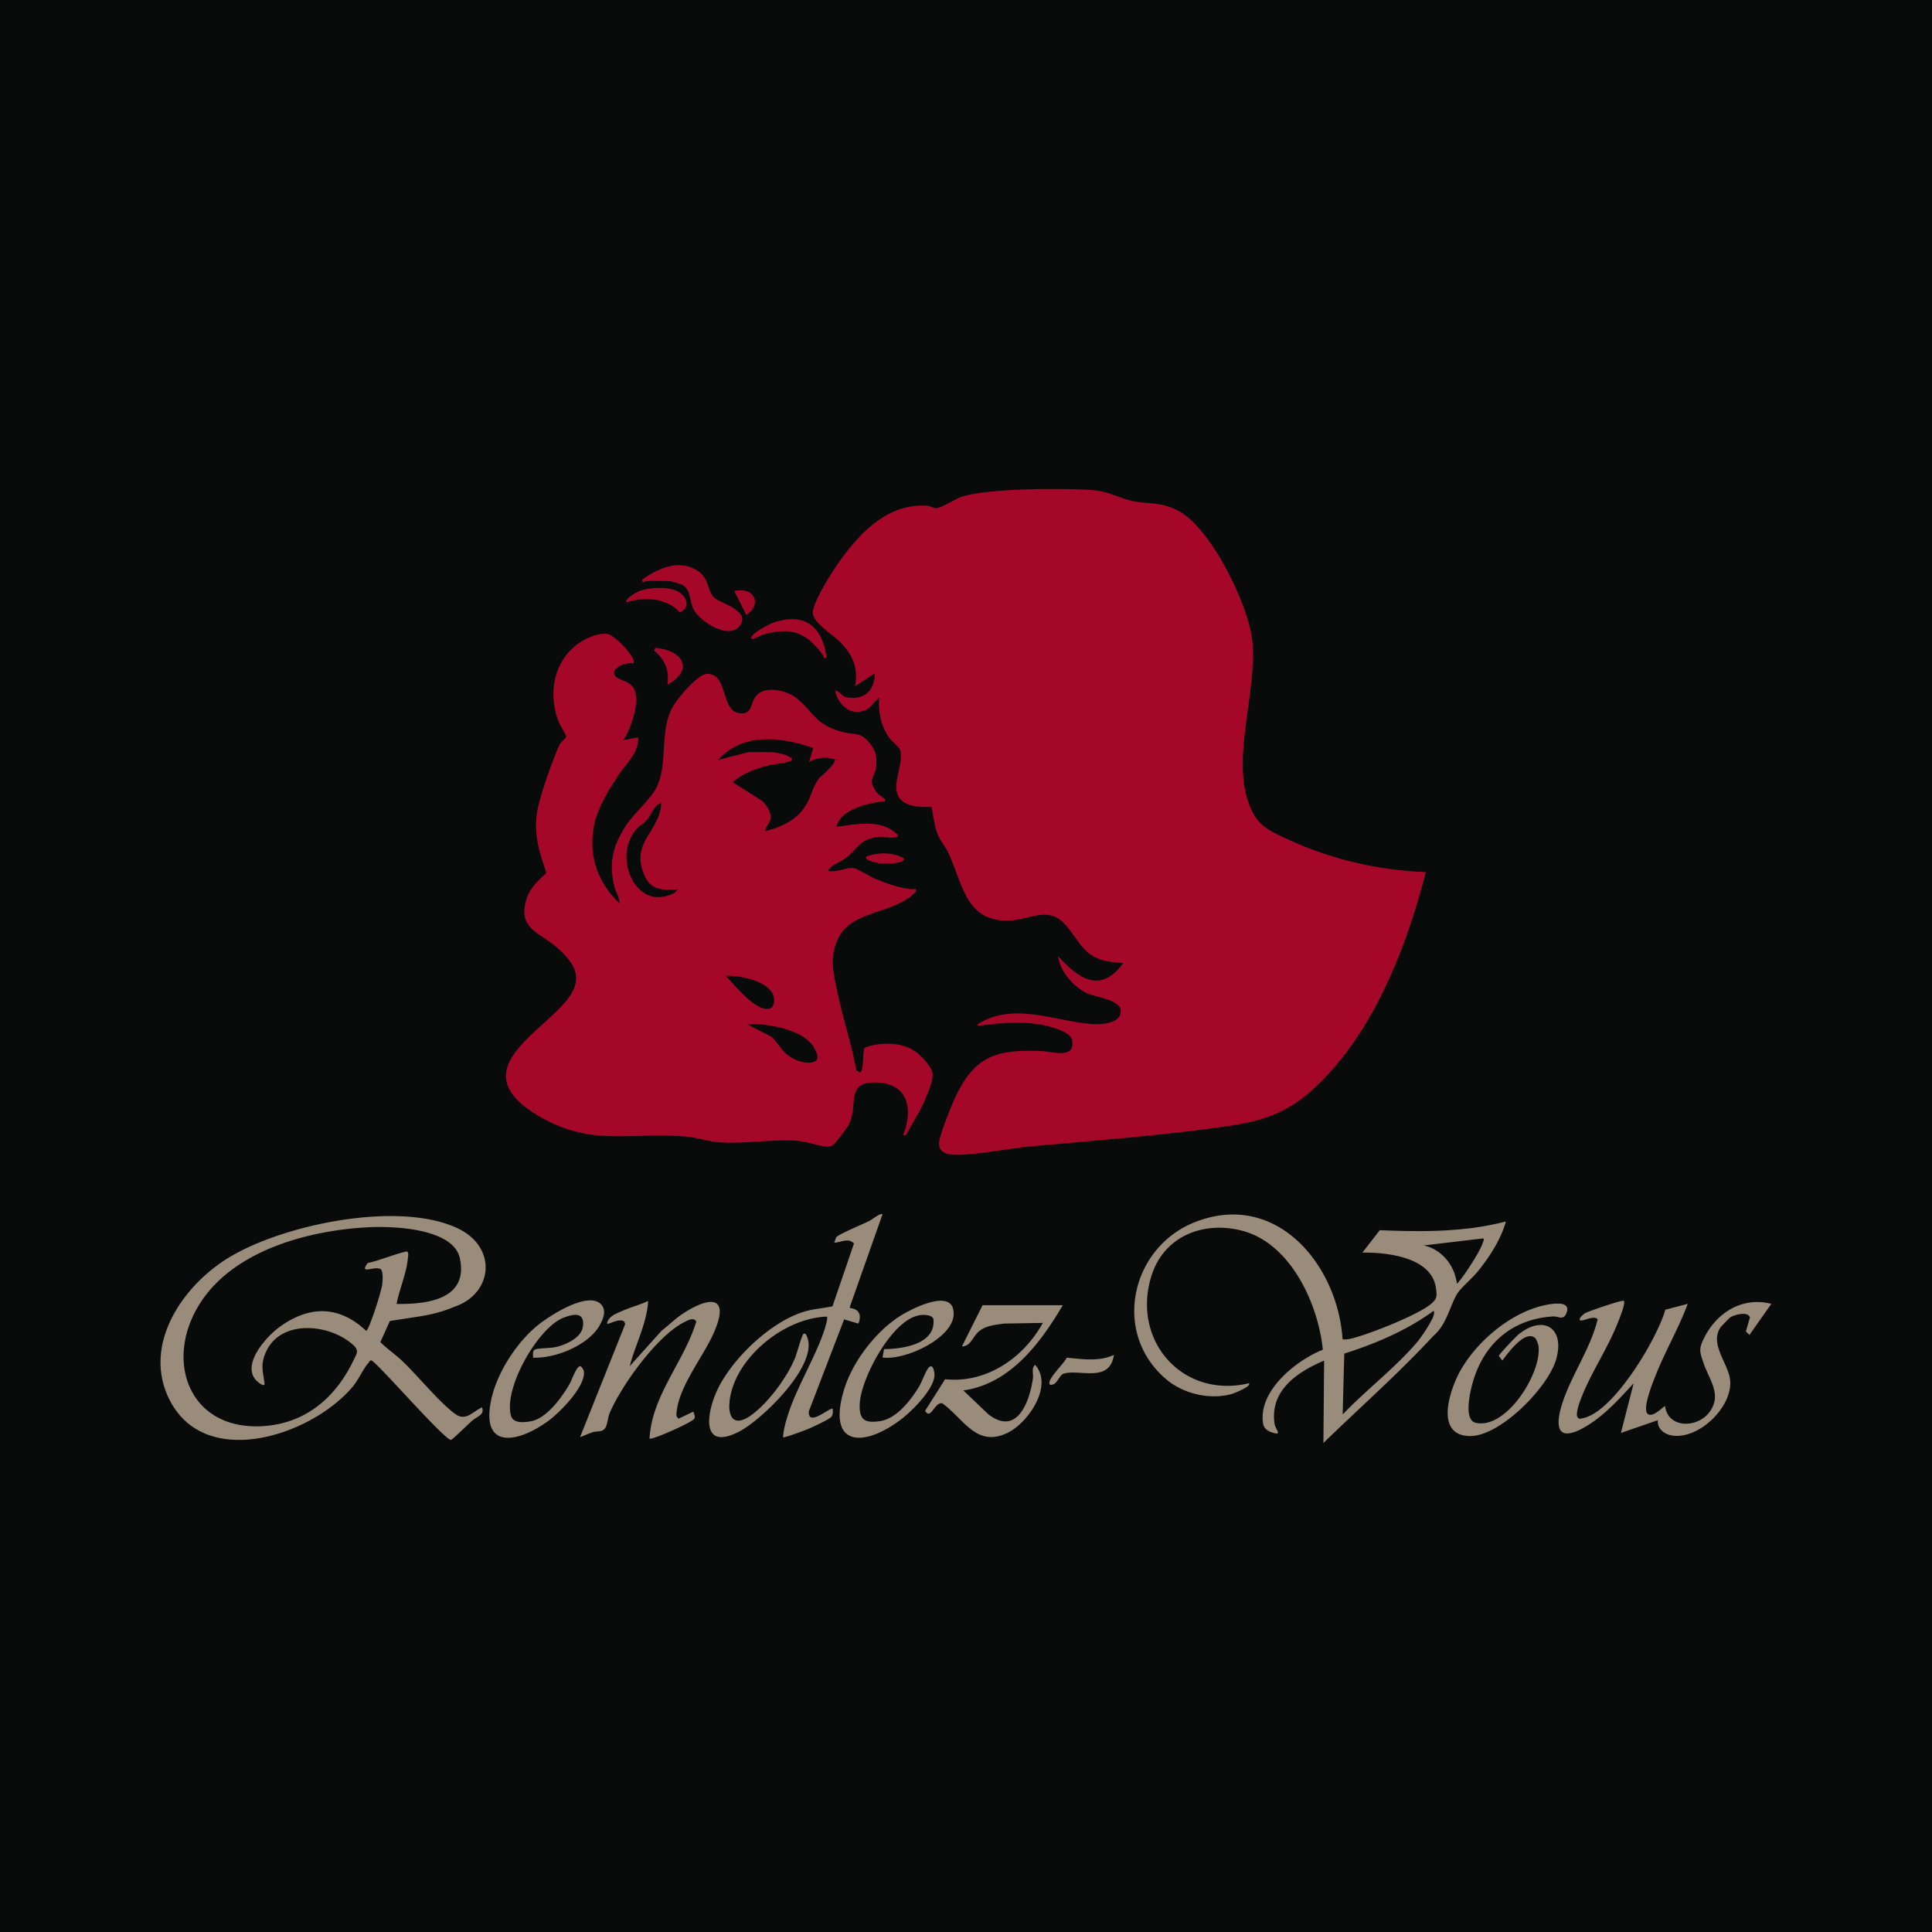
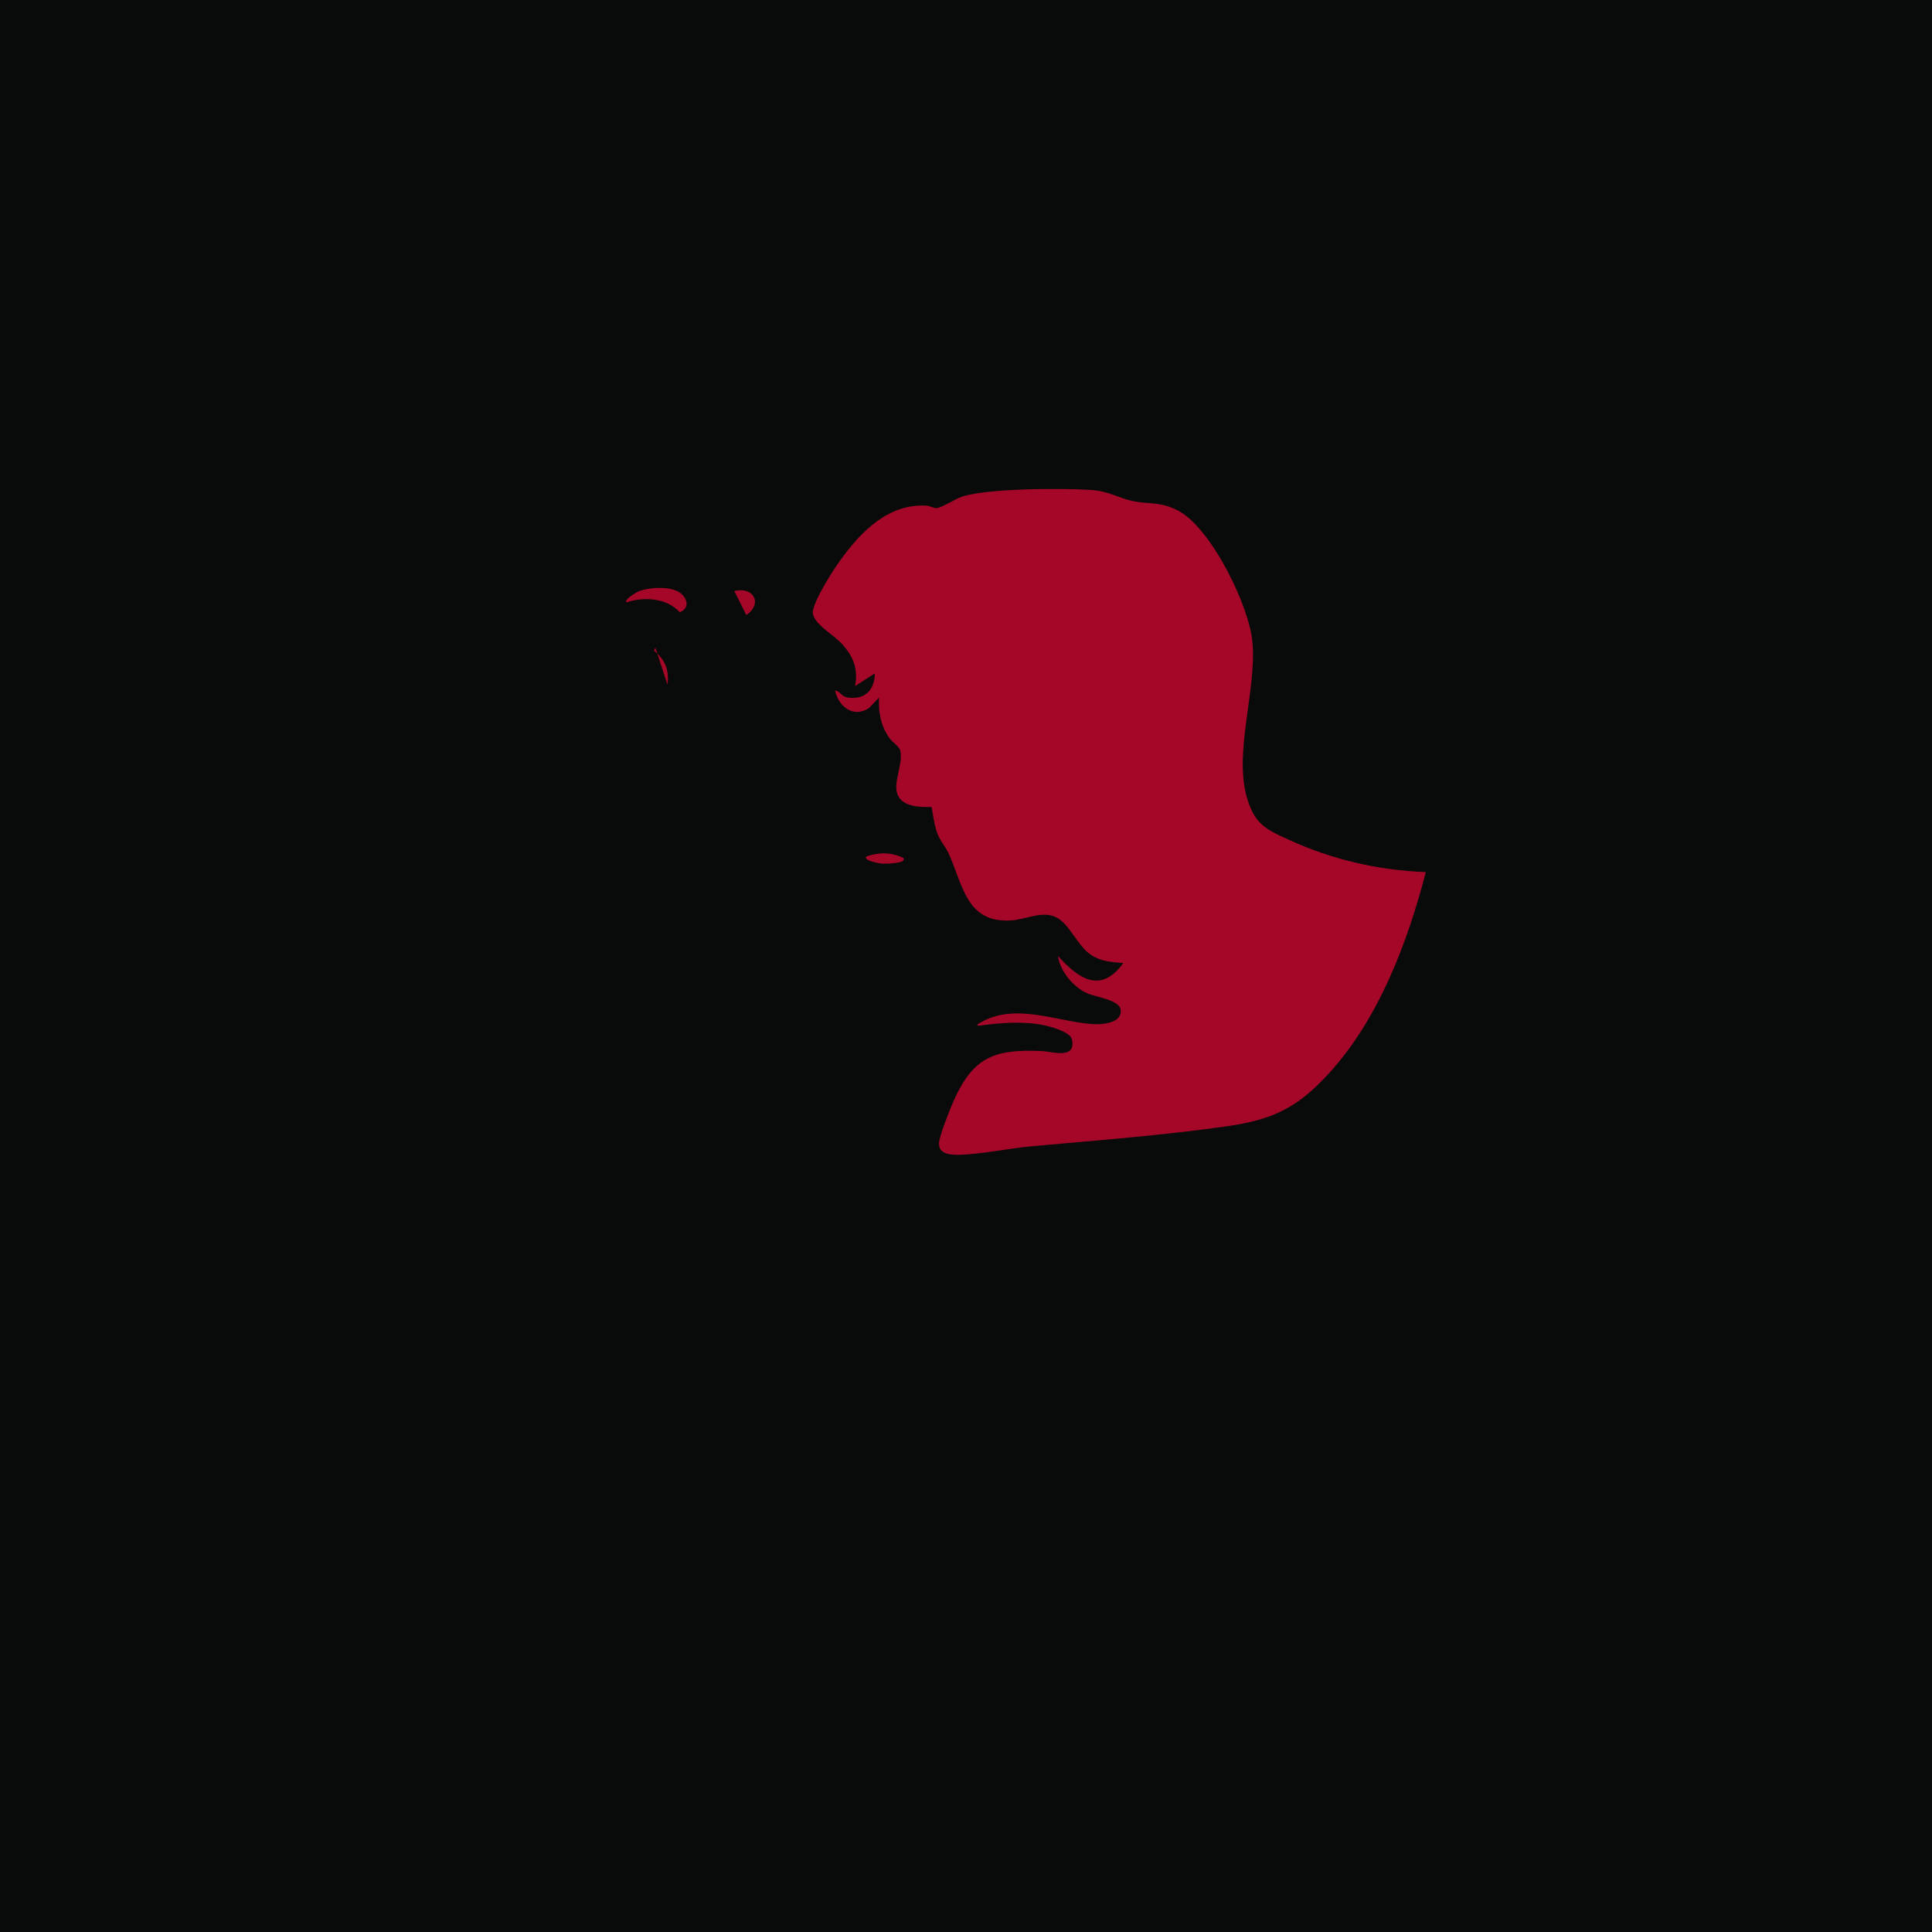
<svg xmlns="http://www.w3.org/2000/svg" id="Layer_1" viewBox="0 0 224 224">
  <defs>
    <style>.st0{fill:#998c7a}.st1{fill:#a50728}.st2{fill:#090a0a}</style>
  </defs>
  <path d="M0 0h224v224H0z" class="st2" />
  <path d="M165.31 101.12c-2.11 8.16-5.5 17.1-11.28 23.38-3.59 3.91-6.43 5.31-11.71 6.07-7.55 1.08-15.1 1.64-22.7 2.33-2.69.24-5.74.92-8.4.99-.99.02-2.41-.05-2.35-1.36.04-.85 1.33-4.09 1.75-5.01 2.27-5.04 4.78-5.89 10.16-5.66 1.16.05 4.04 1.02 3.5-1.36-.18-.78-2.02-1.33-2.76-1.52-2.44-.62-5.2-.43-7.68-.1-.12.02-.71.14-.47-.14 4.18-2.65 9.05-.28 13.34 0 1.11.07 3.48-.13 3.21-1.72-.19-1.09-2.88-1.43-3.79-1.82-1.63-.7-3.24-2.58-3.46-4.36 2.39 2.65 4.93 4.43 7.57.82-1.41-.12-2.65-.18-3.84-1.02-1.55-1.09-2.43-3.62-4.06-4.34-1.58-.69-3.42.29-5.03.41-5.29.38-5.65-4.11-7.34-7.8-.32-.7-.91-1.35-1.21-2.08-.44-1.05-.53-2.17-.76-3.27-1.35.04-3.46 0-3.97-1.54-.47-1.42.68-3.34.36-4.97-.09-.45-.89-.99-1.22-1.42-1.02-1.34-1.36-3.11-1.25-4.76l-1.16 1.22c-1.82 1.21-3.56-.18-3.94-2.04.61.1.71.7 1.41.81 2.02.33 3.17-.81 3.2-2.79l-2.3 1.48c.44-2.17-.35-3.79-1.89-5.27-.8-.78-3.23-2.21-2.99-3.46.29-1.51 2.3-4.66 3.26-5.98 2.38-3.27 5.54-6.48 9.93-6.21.41.03.79.3 1.13.28.64-.03 2.15-1.06 2.94-1.32 2.98-.98 11.69-1.01 15.04-.78 2.05.14 3.19.96 4.8 1.29 1.93.39 3.13.04 5.18 1.07 3.85 1.94 8.35 11.11 8.69 15.35.46 5.81-2.3 12.97-.54 18.32.92 2.8 2.2 3.36 4.71 4.51 5.04 2.31 10.36 3.55 15.92 3.76Z" class="st1" />
-   <path d="M108.11 124.33c-.19-.74-1.37-2-2.01-2.44-1.59-1.1-4.05-1.07-5.82-.44-.33.34-.07 2.78-.57 2.88l-.42-.24c-.58-3.08-1.58-6.09-2.22-9.14-.45-2.15-.89-3.81 0-5.93 1.55-3.65 6.66-2.91 9.13-5.68.07-.38-.16-.23-.41-.24-1.53-.12-2.82-.63-4.24-1.19-.66-.26-2.04-1.15-2.55-1.25-.78-.16-2.1.56-3.01.3.43-.75 1.41-.98 2.06-1.48 1.48-1.15 1.64-2.29 3.97-2.45.77-.05 1.34.26 2.04-.02.07-.3-.1-.32-.27-.47-1.86-1.61-4.59-.94-6.81-.69.49-2.08 3.74-2.75 5.6-2.96.04-.23.03-.21-.11-.34-.23-.22-.49-.28-.79-.66-1.19-1.51-.25-1.65-.1-3.03.13-1.18-.09-1.9-.83-2.8-1.05-1.26-1.75-.81-3.21-1.23-3.05-.87-3.17-2.23-5.18-3.88-1.15-.94-3.81-1.54-4.78-.16-.59.85-.39 2.11-1.88 1.89-2.17-.33-1.27-4.49-3.66-4.56-1.17-.03-3.7 3.08-4.2 4.12-1.34 2.77-.41 6.32-1.7 9.01-.65 1.36-2.65 3.06-3.58 4.49-1.46 2.26-1.98 4.2-1.37 6.88.16.7.63 1.42.66 2.14-2.56-2.45-3.67-5.53-2.97-9.07.41-2.09 1.66-4.01 2.79-5.77.87-1.37 2.43-2.65 2.32-4.43l-1.73.33c.9-1.33 2.17-4.91 1.06-6.24-.52-.62-1.41-.69-1.87-1.09-1-.87 1.14-1.84 1.97-1.55.54-.53-2.11-3.26-2.92-3.42-1.23-.25-3.09.71-4 1.53-2.42 2.16-2.87 5.58-1.77 8.53.13.36.95 1.72.93 1.83-.03.16-.64.6-.82 1-.79 1.76-2.35 6.1-2.6 7.93-.35 2.51.31 4.51 1.11 6.86-.97.92-1.93 1.77-2.33 3.11-1.02 3.4 1.58 3.79 3.58 5.57 2.39 2.12 3.07 3.86.83 6.42-3.4 3.88-11.22 7.91-3.43 12.81 6.32 3.97 10.81 2.1 17.58 2.67 1.21.1 2.54.57 3.78.66 2.99.21 6.1-.38 9.07-.18 1.05.07 2.84.72 3.62.68.29-.02.38-.08.59-.25.31-.25 1.5-1.83 1.72-2.23 1.29-2.38-.53-5.15 3.45-4.94 3.58.19 4.05 3.26 2.89 6.09h.33c.65-1.24 1.43-2.39 2.01-3.67.37-.82 1.26-2.77 1.05-3.57ZM78.5 103.2l-.06.09-.06.06-.06.06c-.02.02-.05.04-.07.06-.01.01-.03.02-.05.03l-.09.06c-.02.01-.05.03-.07.04-.05.03-.1.05-.15.07-.54.24-1.05.34-1.52.34h-.21c-.05 0-.1 0-.15-.01-.06 0-.12-.01-.18-.02s-.12-.02-.17-.03c-.07-.01-.13-.03-.19-.05-.03 0-.06-.02-.09-.03-.06-.02-.12-.04-.18-.07-.06-.02-.12-.05-.18-.08l-.12-.06c-.06-.03-.12-.07-.18-.11-.04-.02-.08-.05-.12-.08-.03-.02-.07-.04-.1-.07l-.1-.07c-.04-.03-.08-.06-.12-.1-.04-.03-.08-.07-.11-.1-.04-.03-.07-.07-.11-.1l-.03-.03c-.04-.04-.08-.08-.11-.12-.09-.1-.18-.21-.26-.32-.04-.06-.08-.11-.12-.17-.03-.05-.07-.1-.1-.15-.06-.1-.13-.21-.18-.32a1 1 0 0 1-.08-.17c-.05-.1-.09-.19-.13-.29-.03-.07-.05-.13-.08-.2a4 4 0 0 1-.11-.35c-.01-.04-.02-.09-.04-.13-.01-.05-.03-.1-.04-.15 0-.04-.02-.07-.02-.11 0-.05-.02-.09-.03-.14l-.06-.37c0-.05-.01-.1-.02-.14v-.06c0-.07-.01-.13-.01-.2v-.71c0-.13.02-.27.05-.4 0-.03 0-.05.01-.08 0-.03.01-.07.02-.1.02-.14.06-.27.1-.41.02-.07.04-.14.07-.21.02-.07.05-.15.08-.22.02-.05.04-.1.06-.14.02-.05.05-.11.07-.16.01-.04.03-.07.05-.11.02-.05.05-.09.07-.14 0-.01.01-.03.02-.04.02-.04.05-.09.08-.13.02-.04.04-.07.07-.11.01-.02.03-.04.04-.07.04-.06.09-.12.13-.18.05-.07.1-.13.16-.2.04-.04.07-.08.11-.12l.04-.04c.1-.1.21-.19.32-.28.06-.04.11-.09.17-.13.04-.03.08-.06.11-.09.04-.03.07-.06.11-.08.04-.03.08-.06.11-.09l.06-.05s.09-.08.14-.13c.02-.02.04-.04.06-.07.04-.04.07-.08.11-.13.03-.05.07-.09.1-.14.02-.04.05-.07.07-.11 0-.01.02-.03.03-.04.02-.04.05-.08.07-.12.07-.12.14-.24.21-.35.03-.06.06-.11.1-.17.03-.05.05-.09.08-.14.02-.03.03-.05.05-.08s.03-.05.05-.08.04-.05.06-.08c.03-.04.06-.07.09-.11l.02-.02c.03-.03.06-.07.1-.1.04-.04.08-.08.13-.12.03-.03.07-.06.11-.08.02-.01.03-.02.05-.03.03-.02.05-.03.08-.05.02-.01.04-.02.05-.03.05-.03.11-.06.17-.08s0 .09-.01.13c0 .04 0 .09-.01.13 0 .08-.02.17-.03.25s-.03.16-.04.24q0 .06-.03.12c0 .04-.02.08-.03.12-.03.13-.07.26-.11.38-.02.05-.03.1-.05.15-.01.04-.03.09-.05.13-.01.03-.03.07-.04.1-.03.07-.06.14-.09.2-.03.07-.06.13-.09.2-.02.03-.03.07-.05.1-.05.1-.1.19-.15.29-.03.05-.05.1-.08.14-.03.05-.05.09-.08.14-.11.19-.22.37-.33.55-.07.12-.15.24-.22.36-.02.03-.04.06-.05.09-.03.06-.07.12-.11.18-.02.03-.03.06-.05.09-.03.06-.07.12-.1.18-.02.03-.03.06-.05.09l-.09.18c-.04.08-.07.15-.11.23-.03.08-.07.16-.1.24-.02.06-.04.11-.06.17v.02c-.02.05-.03.1-.05.15l-.09.35c-.01.07-.03.14-.04.21 0 .05-.01.11-.02.16 0 .07-.01.14-.01.21v.17c0 .13 0 .26.02.4 0 .07.02.14.03.21s.02.14.04.21c.02.12.05.25.09.38.01.06.03.11.05.17.01.05.03.1.05.15.01.03.02.07.04.11.01.04.03.08.04.12.15.4.33.72.53.97l.15.18c.03.04.07.07.11.1.15.14.32.25.49.34.02.01.05.02.07.03.04.02.07.03.11.05.03.01.07.03.1.04l.3.09h.02c.03 0 .07.01.1.02.04 0 .08.02.13.02.02 0 .04 0 .07.01.05 0 .09.01.14.02.05 0 .1.01.16.01h.02c.1 0 .2.01.3.01.37 0 .77 0 1.2-.03-.01.04-.03.07-.05.1Zm5.64 9.94c1.68-.08 5.7.69 5.61 2.88v.09c0 .03 0 .06-.01.1 0 .03-.01.07-.02.1-.02.07-.04.14-.07.21-.05.14-.13.26-.24.33-.03.02-.07.04-.11.06-1.6.55-4.12-2.74-5.16-3.76Zm9.95 10.04c-1.05.15-2.2-.36-2.98-1.04-.24-.21-.48-.51-.72-.82-.06-.09-.13-.17-.19-.26-.04-.06-.09-.12-.14-.17-.03-.04-.06-.08-.1-.12-.13-.16-.25-.31-.38-.45-.03-.04-.07-.07-.1-.1l-2.88-1.48c2.27-.13 6.79.61 7.88 2.9.35.73.59 1.39-.41 1.54Zm1.14-33.22-.06.06-.06.06c-.07.08-.13.14-.17.19-.18.24-.32.48-.44.72-.05.09-.09.18-.13.27-.03.06-.05.12-.08.18 0 .02-.02.05-.03.07-.07.17-.13.33-.2.5-.03.08-.06.17-.1.25-.05.12-.1.24-.15.37-.08.18-.16.36-.27.54-.03.06-.06.11-.1.17-.03.05-.07.11-.1.16s-.07.11-.11.16c-.02.02-.03.05-.05.07-.03.04-.06.09-.1.13 0 0 0 .01-.01.02-.05.06-.1.12-.14.18-.15.18-.32.35-.49.51l-.21.18c-.06.05-.12.1-.18.14-.02.02-.04.03-.06.05-.06.05-.13.1-.2.14-.07.05-.15.1-.23.15s-.16.1-.24.14c-.08.05-.16.09-.24.13-.06.03-.12.06-.18.1-.19.09-.38.18-.57.26-.09.03-.17.07-.26.1s-.17.06-.26.09c-.14.05-.27.09-.41.13-.06.02-.12.03-.17.05l-.22.06c-.09.02-.18.04-.27.07.02-.65.58-.86.6-1.59.01-.37-.11-.72-.28-1.03-.04-.08-.09-.15-.14-.22a.4.4 0 0 0-.08-.11l-.07-.1c-.08-.11-.16-.21-.25-.3-.03-.03-.05-.06-.08-.1l-3.49-2.22c.25-.23.53-.44.83-.63.13-.08.25-.15.39-.23.06-.03.13-.07.19-.1s.13-.07.19-.1c.07-.03.13-.06.2-.09.13-.06.27-.12.4-.17.07-.03.14-.05.2-.08.06-.02.12-.04.17-.07.09-.03.17-.06.26-.09.05-.02.1-.03.15-.05.11-.04.22-.07.33-.11.06-.02.13-.04.19-.06.08-.03.16-.05.25-.07.1-.03.2-.05.3-.08h.03c.07-.01.13-.03.2-.04.02 0 .05 0 .07-.01.09-.02.17-.03.26-.05l.37-.06c.15-.02.3-.05.45-.07.39-.06.76-.13 1.05-.24.03 0 .05-.02.08-.02.06-.02.13-.04.18-.06.01 0 .03-.01.04-.02.02 0 .03-.02.04-.03.02-.01.03-.03.04-.05 0 0 .01-.02.01-.03v-.16c-.06-.04-.13-.08-.19-.12s-.13-.07-.2-.11c-.06-.03-.12-.06-.18-.08-.06-.03-.12-.05-.18-.08-.05-.02-.1-.04-.15-.05-.01 0-.03-.01-.05-.01-.05-.02-.11-.03-.16-.05h-.02c-.05-.01-.1-.03-.16-.04-.03 0-.05-.01-.08-.02-.12-.03-.23-.05-.35-.07l-.2-.03-.25-.03c-.09 0-.18-.02-.27-.02h-.2c-.14 0-.29-.01-.44-.01h-.4c-.53 0-1.05.01-1.55 0l-3.53.91c.05-.06.1-.11.15-.16.15-.16.3-.31.46-.45.11-.09.21-.18.32-.27q.165-.135.33-.24c.3-.21.61-.38.93-.54.02-.01.05-.02.07-.03.07-.03.15-.07.22-.1.06-.03.13-.05.19-.08.07-.03.14-.05.22-.08.06-.02.12-.04.19-.06.06-.02.13-.04.19-.06.07-.02.14-.04.2-.06.07-.02.14-.03.2-.05.14-.03.27-.06.41-.08l.21-.03.21-.03q.315-.045.63-.06h.14c.17 0 .34-.01.51-.01h.29c.11 0 .22 0 .33.01.07 0 .14 0 .2.01h.01c.07 0 .14 0 .2.02.07 0 .14.01.21.02.05 0 .1.01.16.02.2.02.4.05.6.08.11.02.22.03.33.06a18 18 0 0 1 2.29.57l.63.21-.49 1.64c.91-.55 1.94-.65 2.96-.33s.02.03.02.05v.1c0 .02 0 .04-.01.06 0 .01 0 .02-.01.04-.01.03-.03.07-.05.11 0 .02-.02.04-.03.06-.02.03-.04.07-.07.11-.01.02-.03.04-.04.06-.07.09-.15.19-.25.3-.02.02-.04.05-.06.07-.04.05-.09.09-.13.14-.32.33-.68.67-.94.92ZM85.7 72.63c-1.26 1.51-4.44-.54-5.21-1.85-.64-1.09-.29-2.53-1.56-3.05-.17-.07-1.19-.36-1.28-.36-.93 0-1.88-.04-2.8 0-.05 0-.17.15-.33.17l-.08-.33c1.82-1.28 4.16-2.39 6.3-1.12 1.6.94 1.12 2.35 2.16 3.27.67.59 4.29 1.49 2.8 3.28ZM95.83 76.26c-.43.1-.29-.13-.42-.31-1.93-2.62-3.61-3.3-6.95-2.37-.19.05-1.59.87-1.35.3.25-.58 2.08-1.54 2.71-1.74 3.6-1.14 5.55.59 6.01 4.12" class="st1" />
-   <path d="M78.81 70.98c-1.54-1.68-4.15-1.81-6.19-1.14-.28-.33 1.18-1.18 1.43-1.28 1.19-.48 3.64-.62 4.74.13.91.61 1.24 1.83.02 2.3ZM77.39 79.39c.21-1.69-.25-2.9-1.57-3.95l.17-.33c3.1.27 4.59 2.46 1.4 4.28M86.53 71.31l-1.4-2.79c2.32-.54 3.29 1.51 1.4 2.79M102.33 100.14c-.25-.02-2.26-.33-1.89-.83 1.41-.51 2.93-.52 4.28.16.52.68-2.17.68-2.39.66ZM83.32 88.03l3.53-.91zM88.46 92.89s.06.06.08.1c-.03-.03-.06-.06-.08-.1M91.84 88.08s.04-.12.03-.21c0 .09 0 .16-.04.21ZM96.77 88.3s.04-.07.05-.11c-.01.03-.03.07-.05.11M74.92 95.11s.07-.08.11-.13c-.03.04-.07.09-.11.13-.02.02-.04.04-.06.07.02-.02.04-.04.06-.07M89.59 120.32l-.1-.1s.07.06.1.1" class="st1" />
-   <path d="M52.75 163.92c-1.96-1.47-4.27-4.39-6.17-6.18-.77-.73-1.73-1.38-2.48-2.13l1.1-2.45 2.98-.46c2.88-.41 4.16-1.07 4.56-1.21 4.39-1.52 4.96-6.82.4-9.04-6.84-3.32-20.6-.46-26.89 3.53-5.19 3.29-9.69 9.96-6.66 16.18 4.1 8.42 16.53 4.29 21.3-1.38.67-.79 1.26-2.16 1.84-2.77.11-.12.14-.33.38-.27 1.22.9 8.57 9.37 9.2 9.2.16-.04 2.06-1.9 2.42-2.21.56-.49 1.52-.72 1.15-1.56-1.13.54-1.91 1.67-3.13.74Zm-8.69-13.91c-.02.07-.04.14-.06.2 0 .04-.02.07-.03.11-.02.07-.04.14-.07.22-.03.11-.07.23-.1.34-.01.04-.02.08-.04.12-.02.08-.05.16-.07.24s-.05.16-.08.24c-.02.08-.05.16-.08.24-.09.28-.18.56-.28.82-.03.07-.05.15-.08.22-.12.33-.23.63-.33.87-.03.07-.06.14-.09.2-.02.06-.05.11-.07.15s-.04.08-.06.11-.04.06-.05.09q-.075.12-.12.12c-3.14-2.96-6.58-2.95-10.02-.46-1.81 1.31-5.05 5.1-2.01 6.73.27.05.27 0 .24-.24-.17-1.39-.48-2.05.14-3.5 1.66-3.84 7.11-3.38 9.9-1.11 1.04.85.72 1.1.21 2.15-2.02 4.14-5.4 7.07-10.16 7.46-8.81.72-11.89-7.62-7.46-14.37 4-6.1 12.74-8.37 19.64-8.68 2.75-.12 9.65.14 10.39 3.62 1.01 4.78-3.83 5.33-7.34 5.28.32-1.69 1.13-3.49 1.3-5.2.02-.26.19-.96-.21-.87-1.49.35-2.94.99-4.44 1.33-.99 1.36.6.38 1.43.66.42.14.3 1.47.25 1.85 0 .07-.03.19-.07.35 0 .04-.02.08-.03.13q-.03.15-.09.33c-.02.06-.03.12-.05.19 0 .03-.02.06-.03.1ZM170.37 142.41c-3.5.43-6.89.36-10.4.22l-2.01 2.6c2.86-.04 8.01.53 8.52 4.08.13.93.17 1.23-.54 1.85-1.47 1.28-7.19 3.52-9.16 4.01-.38.09-.73.16-1.12.11-.56-8.62-7.64-17.22-17-13.63-7.52 2.88-9.8 12.84-3.49 18.23 2.02 1.73 5.08 2.45 7.65 1.74.21-.06 2.35-.89 1.97-1.24-7.67 1.81-13.6-4.92-11.31-12.39 1.42-4.63 5.97-6.46 10.49-5.31 5.65 1.44 8.87 8.47 9.4 13.81-3.12 1.24-7.55 4.81-6.92 8.57.11.66.65.91 1.23 1.08.99.28.18-.44.09-1.08-.55-3.87 2.65-5.99 5.75-7.31l-.08 9.55c4.25-4.13 8.73-8.07 12.76-12.43 1.51-1.27 1.89-3.41 2.73-4.84.38-.65 1.79-1.86 2.37-2.57 1.38-1.7 2.7-3.72 3.3-5.84-1.38.35-2.8.62-4.22.8Zm-4.31 10.48q-.045.12-.12.24c-.04.08-.09.17-.13.25-.07.13-.15.26-.23.39-.05.09-.11.17-.16.26l-.33.51c-.11.16-.22.31-.32.45-.05.07-.1.14-.14.2q-.105.135-.18.24c-.03.05-.07.09-.1.12-.01.02-.03.03-.04.05-2.51 2.97-5.95 5.57-8.64 8.4l.19-7.06c3.66-1.17 7.24-2.68 10.35-4.96.13.16.05.5-.14.91Zm5.93-9.05v.03c0 .03-.01.07-.03.1 0 .04-.02.07-.04.12s-.04.1-.06.16l-.06.15c-.02.05-.05.11-.07.16-.29.61-.77 1.42-1.26 2.17-.04.07-.09.14-.13.2-.04.07-.09.14-.13.2-.35.53-.69 1-.95 1.32-.05.06-.09.12-.13.17-.07.08-.13.15-.18.2l-.03.03v-.03c0-.06-.02-.12-.03-.18-.01-.08-.03-.17-.05-.25-.01-.05-.02-.11-.04-.16-.02-.07-.03-.14-.05-.2s-.04-.13-.06-.19v-.02l-.06-.18v-.02l-.06-.15s-.02-.04-.03-.07c-.02-.04-.03-.08-.05-.12-.04-.08-.08-.17-.12-.25-.02-.03-.04-.07-.06-.11s-.04-.08-.06-.11c-.06-.1-.12-.2-.18-.29-.02-.04-.05-.07-.07-.11l-.06-.09c-.19-.26-.4-.51-.64-.73-.05-.04-.09-.09-.14-.13-.1-.09-.21-.18-.32-.26a1 1 0 0 0-.12-.08c-.21-.15-.43-.28-.67-.39a.3.3 0 0 1-.08-.04c-.04-.02-.08-.04-.12-.05-.04-.02-.08-.03-.12-.05s-.09-.03-.14-.05c-.04-.01-.09-.03-.13-.04-.06-.02-.12-.04-.19-.05-.06-.02-.13-.03-.19-.05l6.91-.82s.05.11.04.21v.05ZM205.38 151.16l-2.55 3.62-.41-.41.47-1.62c-.24-.75-1.78-.32-2.27-.02-.07.04-1.08 1.07-1.14 1.17-1.27 1.88.8 4.07 1.09 5.94.49 3.13-3.58 7.13-6.75 6.59-.9-.15-1.69-.81-1.61-1.77l-4.28 1.48 1.48-5.76c-1.64 1.78-3.29 3.63-5.38 4.91-3.78 2.31-3.79-.17-2.69-3.18 1.13-3.09 3.13-5.97 3.89-9.14-.32-.44-1.3.03-1.72.11-.81.14-.08-.64.31-.85.34-.18 4.29-1.57 4.45-1.4.25.27-.62 2.32-.79 2.75-1.13 2.82-2.97 5.53-4.06 8.29-.21.53-.81 2.02-.5 2.47.17.24.37.13.59.09 3.55-.68 8.62-9.2 9.57-12.58l2.6-.68c-1.05 2.82-2.59 5.45-3.7 8.24-.29.73-1.65 4.01-.92 4.54.62.45 1.91-1 1.99-.92.35 2.6 3.7 2.56 5.11.74 1.57-2.04 0-3.79-.66-5.76-.44-1.31-.56-1.6.08-2.89 1.48-2.97 4.47-4.82 7.83-3.94ZM99.51 153.46l-1.64-.49-4.09 10.66c-.13 1.9 2.52-.55 2.77-.29.01.32.06.63-.15.92-.22.3-2.33 1.27-2.82 1.47-.32.13-2.69 1.01-2.79.91.07-1.04.37-2.02.7-3 1.07-3.22 3.69-7.41 4.37-10.45.04-.18.06-.36.04-.54-4.67.13-9.94 4.21-11.11 8.73-.64 2.5-.02 4.57 2.63 2.46 1.85-1.48 3.88-4.23 4.77-6.42.17-.42.81-2.75.99-2.79.28-.06.33.22.41.41 1.29 3.25-5.21 9.53-7.85 10.92-4.63 2.42-3.82-2.35-2.44-5.08 1.79-3.54 6.12-7.66 9.96-8.81 1.11-.33 2.15-.38 3.26-.61l2.49-7.28c-.63-.72-1.53-.12-2.29-.1.11-.19.14-.5.26-.65.28-.35 3.17-1.54 3.86-1.9.3-.15 1.24-.93 1.48-.74l-3.76 10.65-.02.22c1.09.09 1.38.84.98 1.81ZM78.48 163.46c-.05.38-.16.77.2 1.02l1.73-.82c.02.28.25.52.09.82-.23.44-4.99 2.53-5.19 2.31.26-5 4.02-8.93 5.42-13.57-.33-.53-.97-.14-1.39.07-3.14 1.56-7.32 7.37-8.67 10.59-.21.5-.24 1.4-.55 1.76-.37.43-.94.26-1.4.41-.51.17-.97.4-1.47.58l5.24-13.12-.13-.3c-.66-.41-1.78.4-1.98.25.15-.87 1.11-1.18 1.86-1.51.94-.41 1.98-.67 2.91-1.12-.16 2.67-1.48 5.03-2.14 7.57l3.7-4.12c.81-.61 1.52-1.34 2.37-1.91 2.89-1.94 5.67-2.44 3.72 2.07-1.19 2.76-3.89 6-4.32 9.02M120.01 158.24c2.15 2.42-.79 6.7-3.16 7.87-3.61 1.78-5.09-1.58-7.58-3.4-.91-.23-1.34 2.01-2.01.86l2.32-3.66c4.78.51 9.09-2.47 11.33-6.53l-4.53.08c-.99.15-1.96.21-2.79.83-.82.62-1.01 1.83-2.06 1.81l2.39-4.77h9.3c-2.6 4.41-6.11 9.12-11.53 9.88l2.91 2.77c3.32 2.56 4.77-1.44 5.16-4.17.07-.53-.2-1.19.25-1.56ZM181.59 152.31c-.36.8-.94.29-1.48.32-5.07.29-8.44 3.51-9.55 8.41-.22.97-.74 3.62.53 3.92 3.54.83 7.72-5.81 7.28-8.93-.03-.19-.24-.76-.36-.87-1.17-1.09-3.23 1.8-3.83 2.59l-.4-.55c.03-.18 1.98-2.25 2.29-2.49 2.91-2.33 5.39-.72 4.36 2.88-.93 3.27-6.51 8.97-10.04 8.91-4.07-.08-2.32-5.33-1.1-7.53 1.89-3.38 5.63-6.57 9.41-7.55.8-.2 3.68-.84 2.88.9ZM69.52 153.68c-1.33 2.3-5.13 3.84-7.71 3.73 0-.32-.11-.85.27-.96.56-.18 1.75-.11 2.5-.3 1.07-.27 2.8-1.06 2.99-2.28.27-1.77-.99-1.57-2.24-1.09-2.99 1.16-7.02 8.29-6.07 11.4.27.88 1.53.74 2.27.61 1.85-.31 3.65-2.83 4.53-4.36.24-.42.8-2.13 1.26-2.03.21.18.39.45.39.73.05 1.75-2.76 4.59-4.11 5.59-3.41 2.52-7.95 3.53-6.63-2.51.68-3.1 2.96-6.61 5.41-8.58 1.31-1.06 5.75-3.95 7.28-2.43.72.72.27 1.76-.15 2.48ZM108.21 152.91c-.17-.49-1.1-.48-1.52-.43-3.22.4-6.88 7.33-7.01 10.28-.09 1.87.59 2.27 2.35 2.01 1.94-.29 3.58-2.44 4.54-4.02.33-.56.76-1.81 1.11-2.19.52-.57.7.61.66.99-.15 1.65-2.75 4.21-4.06 5.16-4.24 3.12-8.36 2.99-6.45-3.49.96-3.25 3.59-6.72 6.42-8.57 1.34-.87 6.4-3.5 6.32-.28-.07 2.83-5.7 5.39-8.25 5.02l.18-.97c2.2-.02 6.06-.58 5.72-3.53ZM129.15 157.08c-.48 3.31-3.95 1.63-5.81 2.18-.59.17-.77 1.44-1.6 1.28-.5-.53 1.72-2.5 1.93-3.13 1.82.17 3.77.48 5.48-.32ZM168.91 148.85l.03-.03z" class="st0" />
-   <path d="M169.34 140.98" class="st2" />
+   <path d="M78.81 70.98c-1.54-1.68-4.15-1.81-6.19-1.14-.28-.33 1.18-1.18 1.43-1.28 1.19-.48 3.64-.62 4.74.13.91.61 1.24 1.83.02 2.3ZM77.39 79.39c.21-1.69-.25-2.9-1.57-3.95l.17-.33M86.53 71.31l-1.4-2.79c2.32-.54 3.29 1.51 1.4 2.79M102.33 100.14c-.25-.02-2.26-.33-1.89-.83 1.41-.51 2.93-.52 4.28.16.52.68-2.17.68-2.39.66ZM83.32 88.03l3.53-.91zM88.46 92.89s.06.06.08.1c-.03-.03-.06-.06-.08-.1M91.84 88.08s.04-.12.03-.21c0 .09 0 .16-.04.21ZM96.77 88.3s.04-.07.05-.11c-.01.03-.03.07-.05.11M74.92 95.11s.07-.08.11-.13c-.03.04-.07.09-.11.13-.02.02-.04.04-.06.07.02-.02.04-.04.06-.07M89.59 120.32l-.1-.1s.07.06.1.1" class="st1" />
</svg>